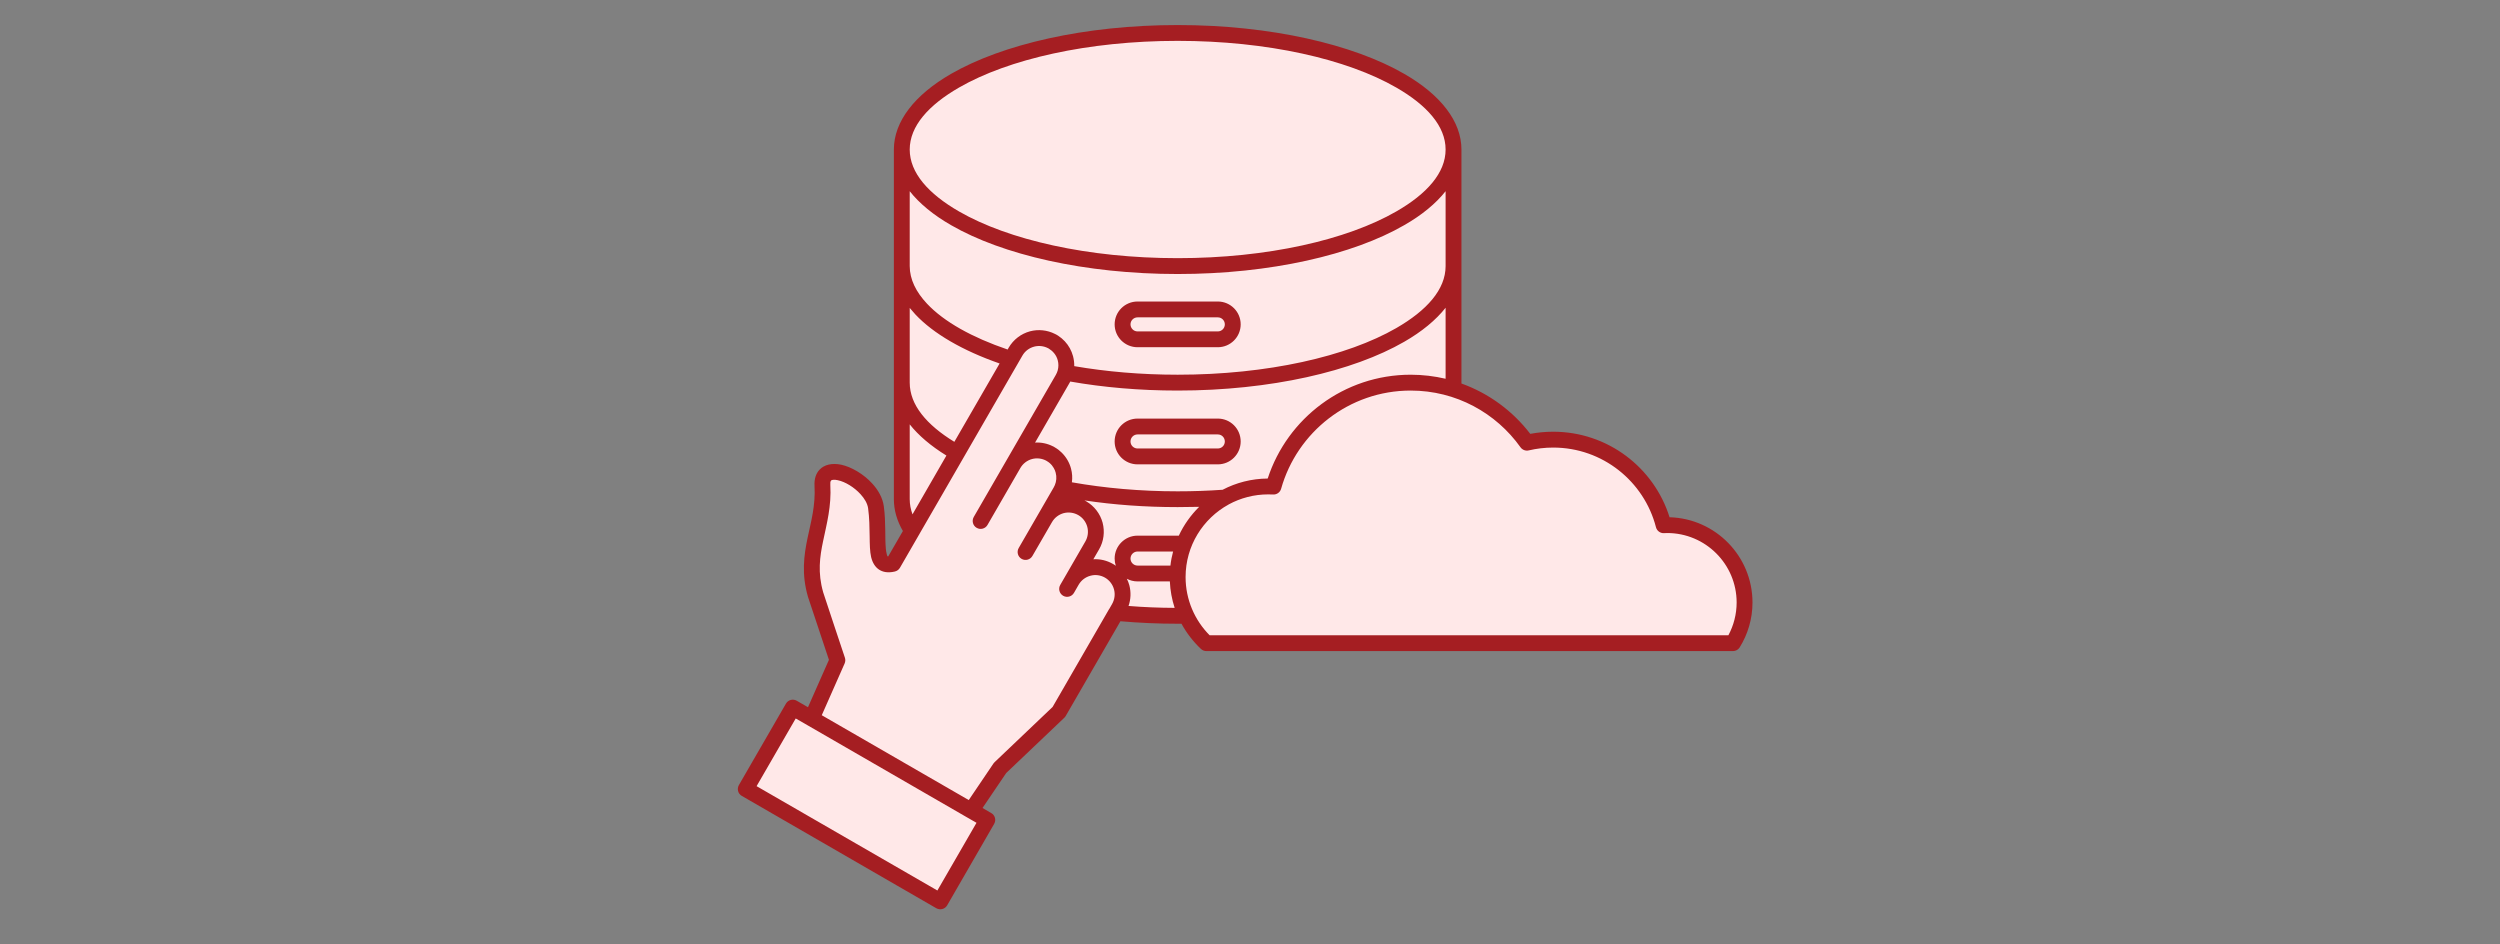
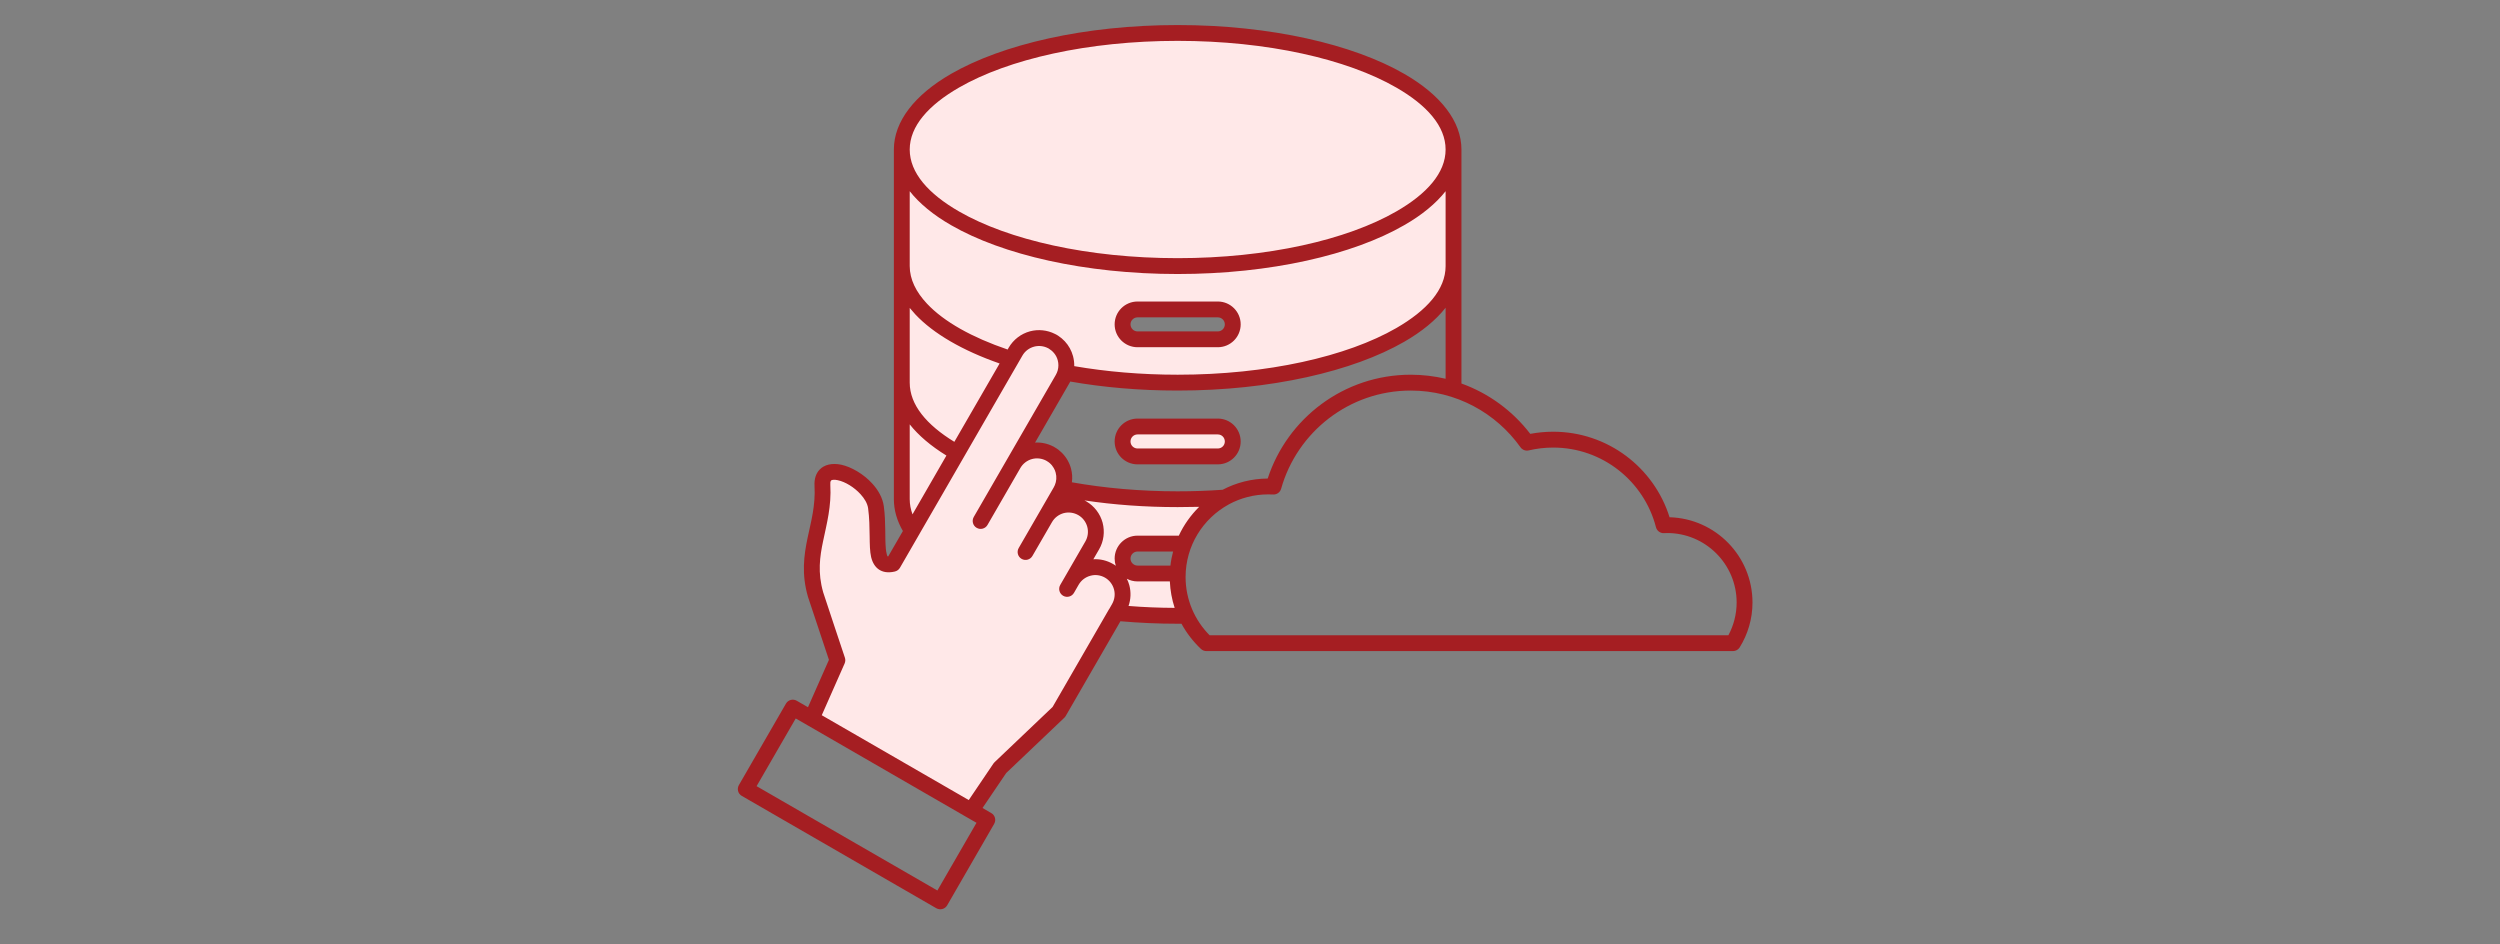
<svg xmlns="http://www.w3.org/2000/svg" width="225" zoomAndPan="magnify" viewBox="0 0 168.75 63.75" height="85" preserveAspectRatio="xMidYMid meet" version="1.2">
  <rect x="0" y="0" width="168.75" height="63.75" fill="#808080" stroke="none" />
  <defs>
    <clipPath id="67db032930">
      <path d="M 49.805 1.688 L 118.293 1.688 L 118.293 61.453 L 49.805 61.453 Z M 49.805 1.688 " />
    </clipPath>
  </defs>
  <g id="3e040e0f2f">
    <path style=" stroke:none;fill-rule:evenodd;fill:#ffe8e8;fill-opacity:1;" d="M 60.871 17.957 L 60.871 10.09 C 60.871 14.434 69.215 17.957 79.492 17.957 C 89.77 17.957 98.113 14.434 98.113 10.09 L 98.113 17.957 C 98.113 22.301 89.77 25.828 79.492 25.828 C 76.793 25.828 74.227 25.582 71.91 25.145 C 71.996 24.832 72 24.5 71.914 24.18 C 71.789 23.707 71.48 23.309 71.059 23.062 C 70.637 22.82 70.137 22.754 69.664 22.879 C 69.195 23.008 68.793 23.312 68.551 23.734 L 68.262 24.234 C 63.773 22.797 60.871 20.52 60.871 17.957 Z M 76.781 22.902 C 76.227 22.902 75.773 22.449 75.773 21.895 C 75.773 21.336 76.227 20.883 76.781 20.883 L 82.203 20.883 C 82.758 20.883 83.211 21.336 83.211 21.895 C 83.211 22.449 82.758 22.902 82.203 22.902 Z M 76.781 22.902 " />
-     <path style=" stroke:none;fill-rule:evenodd;fill:#ffe8e8;fill-opacity:1;" d="M 76.781 22.902 C 76.227 22.902 75.773 22.449 75.773 21.895 C 75.773 21.336 76.227 20.883 76.781 20.883 L 82.203 20.883 C 82.758 20.883 83.211 21.336 83.211 21.895 C 83.211 22.449 82.758 22.902 82.203 22.902 Z M 76.781 22.902 " />
    <path style=" stroke:none;fill-rule:evenodd;fill:#ffe8e8;fill-opacity:1;" d="M 98.113 25.828 L 98.113 26.27 C 98.105 26.266 98.094 26.262 98.086 26.262 C 98.105 26.117 98.113 25.973 98.113 25.828 Z M 98.113 25.828 " />
-     <path style=" stroke:none;fill-rule:evenodd;fill:#ffe8e8;fill-opacity:1;" d="M 54.785 48.496 L 56.523 44.562 C 56.523 44.562 55.09 40.27 55.051 40.129 C 54.234 37.27 55.672 35.535 55.516 32.762 C 55.402 30.77 58.875 32.395 59.125 34.238 C 59.422 36.367 58.805 38.398 60.281 38.055 L 68.551 23.734 C 68.793 23.312 69.195 23.008 69.664 22.879 C 70.137 22.754 70.637 22.82 71.059 23.062 C 71.48 23.309 71.789 23.707 71.914 24.18 C 72 24.5 71.996 24.832 71.91 25.145 C 71.867 25.293 71.809 25.438 71.73 25.574 L 68.41 31.32 C 68.656 30.898 69.059 30.59 69.527 30.465 C 69.996 30.34 70.5 30.406 70.922 30.648 C 71.344 30.895 71.648 31.293 71.777 31.766 C 71.883 32.168 71.852 32.594 71.688 32.973 C 71.66 33.035 71.629 33.098 71.594 33.156 L 70.543 34.977 C 70.785 34.555 71.188 34.246 71.66 34.121 C 72.129 33.996 72.629 34.059 73.051 34.305 C 73.473 34.547 73.781 34.949 73.91 35.418 C 74.035 35.891 73.969 36.391 73.727 36.812 L 72.348 39.199 C 72.59 38.777 72.992 38.469 73.461 38.344 C 73.934 38.219 74.434 38.281 74.855 38.527 C 75.277 38.77 75.586 39.172 75.711 39.641 C 75.836 40.113 75.773 40.613 75.527 41.035 L 71.477 48.055 L 67.508 51.832 L 65.555 54.711 Z M 54.785 48.496 " />
+     <path style=" stroke:none;fill-rule:evenodd;fill:#ffe8e8;fill-opacity:1;" d="M 54.785 48.496 L 56.523 44.562 C 56.523 44.562 55.09 40.27 55.051 40.129 C 54.234 37.27 55.672 35.535 55.516 32.762 C 55.402 30.77 58.875 32.395 59.125 34.238 C 59.422 36.367 58.805 38.398 60.281 38.055 L 68.551 23.734 C 68.793 23.312 69.195 23.008 69.664 22.879 C 70.137 22.754 70.637 22.82 71.059 23.062 C 71.48 23.309 71.789 23.707 71.914 24.18 C 72 24.5 71.996 24.832 71.91 25.145 C 71.867 25.293 71.809 25.438 71.73 25.574 L 68.41 31.32 C 68.656 30.898 69.059 30.59 69.527 30.465 C 69.996 30.34 70.5 30.406 70.922 30.648 C 71.344 30.895 71.648 31.293 71.777 31.766 C 71.883 32.168 71.852 32.594 71.688 32.973 C 71.66 33.035 71.629 33.098 71.594 33.156 L 70.543 34.977 C 70.785 34.555 71.188 34.246 71.66 34.121 C 72.129 33.996 72.629 34.059 73.051 34.305 C 74.035 35.891 73.969 36.391 73.727 36.812 L 72.348 39.199 C 72.59 38.777 72.992 38.469 73.461 38.344 C 73.934 38.219 74.434 38.281 74.855 38.527 C 75.277 38.77 75.586 39.172 75.711 39.641 C 75.836 40.113 75.773 40.613 75.527 41.035 L 71.477 48.055 L 67.508 51.832 L 65.555 54.711 Z M 54.785 48.496 " />
    <path style=" stroke:none;fill-rule:evenodd;fill:#ffe8e8;fill-opacity:1;" d="M 60.871 25.828 L 60.871 17.957 C 60.871 20.52 63.773 22.797 68.262 24.234 L 64.613 30.555 C 62.266 29.238 60.871 27.602 60.871 25.828 Z M 60.871 25.828 " />
-     <path style=" stroke:none;fill-rule:evenodd;fill:#ffe8e8;fill-opacity:1;" d="M 98.113 17.957 L 98.113 25.828 C 98.113 25.973 98.105 26.117 98.086 26.262 C 97.184 25.98 96.219 25.828 95.223 25.828 C 90.816 25.828 87.098 28.797 85.965 32.844 C 85.844 32.836 85.727 32.832 85.605 32.832 C 84.547 32.832 83.547 33.105 82.68 33.582 C 81.645 33.656 80.578 33.695 79.492 33.695 C 76.707 33.695 74.062 33.438 71.688 32.973 C 71.852 32.594 71.883 32.168 71.777 31.766 C 71.648 31.293 71.344 30.895 70.922 30.648 C 70.5 30.406 69.996 30.34 69.527 30.465 C 69.059 30.59 68.656 30.898 68.41 31.32 L 71.73 25.574 C 71.809 25.438 71.867 25.293 71.91 25.145 C 74.227 25.582 76.793 25.828 79.492 25.828 C 89.77 25.828 98.113 22.301 98.113 17.957 Z M 76.781 30.805 C 76.227 30.805 75.773 30.352 75.773 29.797 C 75.773 29.238 76.227 28.789 76.781 28.789 L 82.203 28.789 C 82.758 28.789 83.211 29.238 83.211 29.797 C 83.211 30.352 82.758 30.805 82.203 30.805 Z M 76.781 30.805 " />
    <path style=" stroke:none;fill-rule:evenodd;fill:#ffe8e8;fill-opacity:1;" d="M 76.781 30.805 C 76.227 30.805 75.773 30.352 75.773 29.797 C 75.773 29.238 76.227 28.789 76.781 28.789 L 82.203 28.789 C 82.758 28.789 83.211 29.238 83.211 29.797 C 83.211 30.352 82.758 30.805 82.203 30.805 Z M 76.781 30.805 " />
-     <path style=" stroke:none;fill-rule:evenodd;fill:#ffe8e8;fill-opacity:1;" d="M 53.512 47.762 L 66.645 55.34 L 63.469 60.84 L 50.34 53.262 Z M 53.512 47.762 " />
    <path style=" stroke:none;fill-rule:evenodd;fill:#ffe8e8;fill-opacity:1;" d="M 60.871 10.09 C 60.871 5.746 69.215 2.223 79.492 2.223 C 89.77 2.223 98.113 5.746 98.113 10.09 C 98.113 14.434 89.77 17.957 79.492 17.957 C 69.215 17.957 60.871 14.434 60.871 10.09 Z M 60.871 10.09 " />
-     <path style=" stroke:none;fill-rule:evenodd;fill:#ffe8e8;fill-opacity:1;" d="M 98.113 26.27 C 100.133 26.906 101.867 28.191 103.066 29.879 C 103.637 29.746 104.23 29.676 104.84 29.676 C 108.426 29.676 111.441 32.129 112.293 35.449 C 112.375 35.445 112.453 35.445 112.535 35.445 C 115.418 35.445 117.758 37.785 117.758 40.664 C 117.758 41.672 117.469 42.613 116.977 43.414 L 81.434 43.414 C 80.871 42.891 80.41 42.262 80.078 41.559 C 79.703 40.77 79.492 39.883 79.492 38.949 C 79.492 38.867 79.496 38.789 79.5 38.707 C 79.523 38.016 79.668 37.348 79.906 36.73 C 80.434 35.383 81.422 34.27 82.68 33.582 C 83.547 33.105 84.547 32.832 85.605 32.832 C 85.727 32.832 85.844 32.836 85.965 32.844 C 87.098 28.797 90.816 25.828 95.223 25.828 C 96.219 25.828 97.184 25.98 98.086 26.262 C 98.094 26.262 98.105 26.266 98.113 26.27 Z M 98.113 26.27 " />
    <path style=" stroke:none;fill-rule:evenodd;fill:#ffe8e8;fill-opacity:1;" d="M 80.078 41.559 C 79.887 41.562 79.691 41.562 79.492 41.562 C 78.062 41.562 76.672 41.496 75.336 41.367 L 75.527 41.035 C 75.773 40.613 75.836 40.113 75.711 39.641 C 75.586 39.172 75.277 38.77 74.855 38.527 C 74.434 38.281 73.934 38.219 73.461 38.344 C 72.992 38.469 72.59 38.777 72.348 39.199 L 73.727 36.812 C 73.969 36.391 74.035 35.891 73.91 35.418 C 73.781 34.949 73.473 34.547 73.051 34.305 C 72.629 34.059 72.129 33.996 71.66 34.121 C 71.188 34.246 70.785 34.555 70.543 34.977 L 71.594 33.156 C 71.629 33.098 71.66 33.035 71.688 32.973 C 74.062 33.438 76.707 33.695 79.492 33.695 C 80.578 33.695 81.645 33.656 82.68 33.582 C 81.422 34.27 80.434 35.383 79.906 36.73 C 79.816 36.703 79.719 36.691 79.621 36.691 L 76.781 36.691 C 76.227 36.691 75.773 37.145 75.773 37.699 C 75.773 38.258 76.227 38.707 76.781 38.707 L 79.5 38.707 C 79.496 38.789 79.492 38.867 79.492 38.949 C 79.492 39.883 79.703 40.77 80.078 41.559 Z M 80.078 41.559 " />
    <path style=" stroke:none;fill-rule:evenodd;fill:#ffe8e8;fill-opacity:1;" d="M 61.566 35.828 C 61.113 35.152 60.871 34.434 60.871 33.695 L 60.871 25.828 C 60.871 27.602 62.266 29.238 64.613 30.555 Z M 61.566 35.828 " />
-     <path style=" stroke:none;fill-rule:evenodd;fill:#ffe8e8;fill-opacity:1;" d="M 79.5 38.707 C 79.523 38.016 79.668 37.348 79.906 36.73 C 79.816 36.703 79.719 36.691 79.621 36.691 L 76.781 36.691 C 76.227 36.691 75.773 37.145 75.773 37.699 C 75.773 38.258 76.227 38.707 76.781 38.707 Z M 79.5 38.707 " />
    <g clip-rule="nonzero" clip-path="url(#67db032930)">
      <path style=" stroke:none;fill-rule:evenodd;fill:#a51e22;fill-opacity:1;" d="M 66.32 54.539 L 66.91 54.883 C 67.168 55.027 67.254 55.355 67.105 55.613 L 63.934 61.109 C 63.785 61.367 63.457 61.453 63.199 61.305 L 50.07 53.723 C 49.816 53.578 49.727 53.254 49.875 52.992 L 53.051 47.496 C 53.199 47.238 53.527 47.152 53.781 47.301 L 54.539 47.738 L 55.953 44.539 C 55.668 43.691 54.574 40.402 54.535 40.277 C 54.098 38.75 54.258 37.52 54.512 36.305 C 54.742 35.211 55.055 34.129 54.98 32.793 C 54.953 32.289 55.098 31.941 55.316 31.707 C 55.633 31.367 56.16 31.238 56.777 31.367 C 57.469 31.516 58.293 31.996 58.875 32.637 C 59.293 33.09 59.582 33.625 59.656 34.164 C 59.805 35.242 59.723 36.289 59.793 37.027 C 59.805 37.168 59.824 37.293 59.855 37.398 C 59.871 37.465 59.879 37.523 59.922 37.555 C 59.93 37.559 59.938 37.562 59.949 37.566 L 60.945 35.844 C 60.547 35.156 60.336 34.434 60.336 33.699 L 60.336 10.094 C 60.336 8.199 61.738 6.402 64.199 4.984 C 67.652 2.996 73.215 1.691 79.492 1.691 C 85.77 1.691 91.336 2.996 94.785 4.984 C 97.25 6.402 98.648 8.199 98.648 10.094 L 98.648 25.887 C 100.508 26.555 102.113 27.746 103.293 29.285 C 103.793 29.191 104.312 29.141 104.84 29.141 C 108.527 29.141 111.652 31.57 112.695 34.914 C 115.801 35 118.293 37.547 118.293 40.668 C 118.293 41.777 117.977 42.816 117.43 43.695 C 117.43 43.695 117.43 43.699 117.43 43.699 C 117.332 43.855 117.16 43.949 116.973 43.949 L 81.434 43.949 C 81.297 43.949 81.168 43.898 81.066 43.805 C 80.543 43.312 80.098 42.738 79.75 42.102 C 79.664 42.102 79.578 42.102 79.492 42.102 C 78.168 42.102 76.875 42.043 75.629 41.934 L 71.938 48.324 C 71.914 48.371 71.883 48.406 71.844 48.445 L 67.918 52.18 Z M 54.512 48.957 L 53.711 48.496 C 53.711 48.496 51.07 53.066 51.07 53.066 L 63.273 60.109 C 63.273 60.109 65.914 55.539 65.914 55.539 C 65.914 55.539 65.285 55.18 65.281 55.176 C 65.281 55.176 54.516 48.961 54.512 48.957 Z M 57.012 44.785 L 55.469 48.277 L 65.391 54.004 C 65.391 54.004 67.062 51.531 67.062 51.531 C 67.086 51.5 67.109 51.473 67.137 51.445 C 67.137 51.445 71.051 47.719 71.051 47.719 L 74.867 41.109 C 74.871 41.105 74.875 41.098 74.879 41.098 L 75.066 40.77 C 75.238 40.469 75.285 40.113 75.195 39.781 C 75.105 39.449 74.887 39.164 74.59 38.992 C 74.289 38.82 73.934 38.77 73.602 38.863 C 73.266 38.953 72.984 39.168 72.809 39.469 L 72.492 40.02 C 72.344 40.273 72.02 40.363 71.762 40.215 C 71.508 40.066 71.418 39.738 71.566 39.484 L 73.262 36.547 C 73.434 36.25 73.48 35.891 73.391 35.559 C 73.301 35.227 73.082 34.941 72.785 34.77 C 72.484 34.598 72.129 34.551 71.797 34.637 C 71.465 34.73 71.18 34.945 71.008 35.246 L 69.688 37.527 C 69.539 37.785 69.211 37.871 68.957 37.723 C 68.703 37.578 68.613 37.25 68.762 36.992 L 71.129 32.895 C 71.152 32.852 71.176 32.812 71.191 32.766 C 71.195 32.762 71.195 32.758 71.199 32.754 C 71.312 32.488 71.336 32.188 71.258 31.906 C 71.23 31.793 71.184 31.684 71.125 31.586 C 71.082 31.516 71.043 31.461 71.004 31.41 C 70.906 31.293 70.789 31.191 70.652 31.117 C 70.645 31.109 70.637 31.105 70.625 31.098 C 70.332 30.941 69.988 30.898 69.664 30.984 C 69.332 31.074 69.047 31.293 68.875 31.59 L 66.656 35.434 C 66.508 35.691 66.18 35.777 65.926 35.629 C 65.668 35.484 65.582 35.156 65.727 34.898 L 71.266 25.309 C 71.32 25.215 71.363 25.113 71.395 25.008 C 71.395 25.004 71.395 25.004 71.395 25 C 71.457 24.781 71.457 24.543 71.398 24.32 C 71.352 24.141 71.266 23.98 71.156 23.844 C 71.031 23.691 70.902 23.598 70.816 23.547 C 70.809 23.539 70.801 23.535 70.789 23.527 C 70.793 23.531 70.797 23.531 70.801 23.535 C 70.801 23.535 70.801 23.531 70.797 23.531 C 70.797 23.531 70.793 23.527 70.789 23.527 C 70.77 23.52 70.75 23.508 70.73 23.496 C 70.445 23.352 70.113 23.316 69.805 23.398 C 69.469 23.488 69.184 23.703 69.012 24.004 L 68.73 24.492 C 68.727 24.5 68.723 24.504 68.719 24.512 L 65.078 30.82 C 65.078 30.82 63.473 33.602 63.473 33.602 L 62.109 35.961 L 62.035 36.094 C 62.031 36.098 62.027 36.102 62.027 36.105 L 60.746 38.324 C 60.672 38.453 60.547 38.543 60.402 38.578 C 59.918 38.691 59.574 38.609 59.324 38.441 C 59.074 38.27 58.895 37.992 58.801 37.602 C 58.629 36.871 58.773 35.609 58.598 34.312 C 58.551 33.973 58.348 33.645 58.086 33.359 C 57.656 32.887 57.059 32.523 56.551 32.414 C 56.445 32.391 56.344 32.379 56.254 32.387 C 56.191 32.395 56.137 32.395 56.098 32.438 C 56.043 32.496 56.039 32.598 56.047 32.734 C 56.129 34.176 55.805 35.344 55.559 36.527 C 55.336 37.586 55.184 38.648 55.566 39.984 C 55.605 40.125 57.031 44.395 57.031 44.395 C 57.074 44.523 57.066 44.66 57.012 44.785 Z M 61.406 28.645 L 61.406 33.699 C 61.406 34.047 61.473 34.387 61.594 34.719 L 63.883 30.75 C 62.84 30.109 62.004 29.398 61.406 28.645 Z M 61.406 20.785 L 61.406 25.828 C 61.406 27.328 62.547 28.68 64.418 29.824 L 67.473 24.535 C 64.973 23.664 63.008 22.52 61.793 21.23 C 61.656 21.082 61.527 20.934 61.406 20.785 Z M 61.406 12.906 L 61.406 17.961 C 61.406 18.859 61.832 19.707 62.57 20.496 C 63.723 21.723 65.621 22.777 68.016 23.594 L 68.086 23.469 C 68.402 22.926 68.918 22.527 69.527 22.363 C 70.09 22.215 70.688 22.277 71.207 22.539 C 71.277 22.57 71.355 22.613 71.43 22.664 C 71.594 22.77 71.742 22.898 71.875 23.039 C 72.137 23.32 72.328 23.664 72.43 24.043 C 72.488 24.262 72.516 24.488 72.512 24.715 C 74.664 25.086 77.023 25.293 79.492 25.293 C 85.547 25.293 90.922 24.062 94.25 22.145 C 96.309 20.957 97.578 19.543 97.578 17.961 L 97.578 12.906 C 96.922 13.738 95.98 14.516 94.785 15.199 C 91.336 17.191 85.77 18.496 79.492 18.496 C 73.215 18.496 67.652 17.191 64.199 15.199 C 63.008 14.516 62.062 13.738 61.406 12.906 Z M 97.578 10.094 C 97.578 8.512 96.309 7.094 94.25 5.91 C 90.922 3.992 85.547 2.758 79.492 2.758 C 73.438 2.758 68.062 3.992 64.734 5.91 C 62.68 7.094 61.406 8.512 61.406 10.094 C 61.406 11.672 62.68 13.09 64.734 14.273 C 68.062 16.191 73.438 17.426 79.492 17.426 C 85.547 17.426 90.922 16.191 94.25 14.273 C 96.309 13.09 97.578 11.672 97.578 10.094 Z M 97.578 25.566 L 97.578 20.773 C 96.922 21.605 95.98 22.383 94.785 23.07 C 91.336 25.059 85.77 26.363 79.492 26.363 C 76.926 26.363 74.477 26.148 72.242 25.754 C 72.227 25.781 72.211 25.812 72.195 25.844 L 69.867 29.875 C 70.281 29.848 70.699 29.938 71.07 30.125 C 71.109 30.141 71.156 30.164 71.203 30.199 C 71.375 30.297 71.527 30.414 71.664 30.551 C 71.965 30.848 72.184 31.219 72.293 31.625 C 72.375 31.934 72.395 32.246 72.352 32.555 C 74.551 32.945 76.961 33.164 79.492 33.164 C 80.527 33.164 81.539 33.129 82.527 33.059 C 83.438 32.582 84.473 32.309 85.57 32.301 C 86.895 28.234 90.719 25.293 95.223 25.293 C 96.035 25.293 96.824 25.391 97.578 25.566 Z M 102.633 30.191 C 100.984 27.875 98.281 26.363 95.223 26.363 C 91.062 26.363 87.551 29.172 86.477 32.988 C 86.41 33.23 86.184 33.395 85.934 33.379 C 85.824 33.375 85.715 33.371 85.605 33.371 C 84.641 33.371 83.734 33.617 82.941 34.047 C 82.938 34.051 82.934 34.055 82.93 34.055 C 81.199 35.004 80.027 36.844 80.027 38.949 C 80.027 40.484 80.648 41.871 81.648 42.879 L 116.668 42.879 C 117.02 42.219 117.223 41.465 117.223 40.668 C 117.223 38.082 115.121 35.98 112.535 35.98 C 112.461 35.98 112.391 35.98 112.316 35.988 C 112.066 36 111.84 35.832 111.777 35.586 C 110.98 32.496 108.176 30.211 104.84 30.211 C 104.273 30.211 103.723 30.277 103.191 30.402 C 102.98 30.453 102.758 30.367 102.633 30.191 Z M 79.289 41.031 C 79.105 40.465 78.992 39.867 78.965 39.246 L 76.785 39.246 C 76.523 39.246 76.277 39.18 76.062 39.066 C 76.133 39.207 76.188 39.355 76.23 39.504 C 76.352 39.969 76.332 40.457 76.176 40.902 C 77.188 40.984 78.227 41.027 79.289 41.031 Z M 79.004 38.176 C 79.039 37.852 79.102 37.535 79.184 37.227 L 76.785 37.227 C 76.523 37.227 76.309 37.441 76.309 37.703 C 76.309 37.965 76.523 38.176 76.785 38.176 Z M 79.57 36.156 C 79.91 35.426 80.379 34.77 80.945 34.211 C 80.469 34.223 79.98 34.23 79.492 34.23 C 77.285 34.23 75.168 34.074 73.199 33.777 C 73.238 33.797 73.281 33.82 73.32 33.84 C 73.863 34.156 74.262 34.676 74.426 35.281 C 74.586 35.891 74.504 36.539 74.188 37.082 L 73.801 37.75 C 74.262 37.723 74.719 37.832 75.125 38.066 C 75.191 38.102 75.258 38.145 75.316 38.191 C 75.266 38.039 75.238 37.871 75.238 37.703 C 75.238 36.852 75.93 36.156 76.785 36.156 Z M 76.785 31.344 C 75.93 31.344 75.238 30.652 75.238 29.801 C 75.238 28.945 75.93 28.254 76.785 28.254 L 82.203 28.254 C 83.055 28.254 83.746 28.945 83.746 29.801 C 83.746 30.652 83.055 31.344 82.203 31.344 Z M 76.785 30.273 L 82.203 30.273 C 82.465 30.273 82.676 30.062 82.676 29.801 C 82.676 29.535 82.465 29.324 82.203 29.324 L 76.785 29.324 C 76.523 29.324 76.309 29.535 76.309 29.801 C 76.309 30.062 76.523 30.273 76.785 30.273 Z M 76.785 23.438 C 75.93 23.438 75.238 22.746 75.238 21.895 C 75.238 21.043 75.93 20.352 76.785 20.352 L 82.203 20.352 C 83.055 20.352 83.746 21.043 83.746 21.895 C 83.746 22.746 83.055 23.438 82.203 23.438 Z M 76.785 22.371 L 82.203 22.371 C 82.465 22.371 82.676 22.156 82.676 21.895 C 82.676 21.633 82.465 21.422 82.203 21.422 L 76.785 21.422 C 76.523 21.422 76.309 21.633 76.309 21.895 C 76.309 22.156 76.523 22.371 76.785 22.371 Z M 76.785 22.371 " />
    </g>
  </g>
</svg>